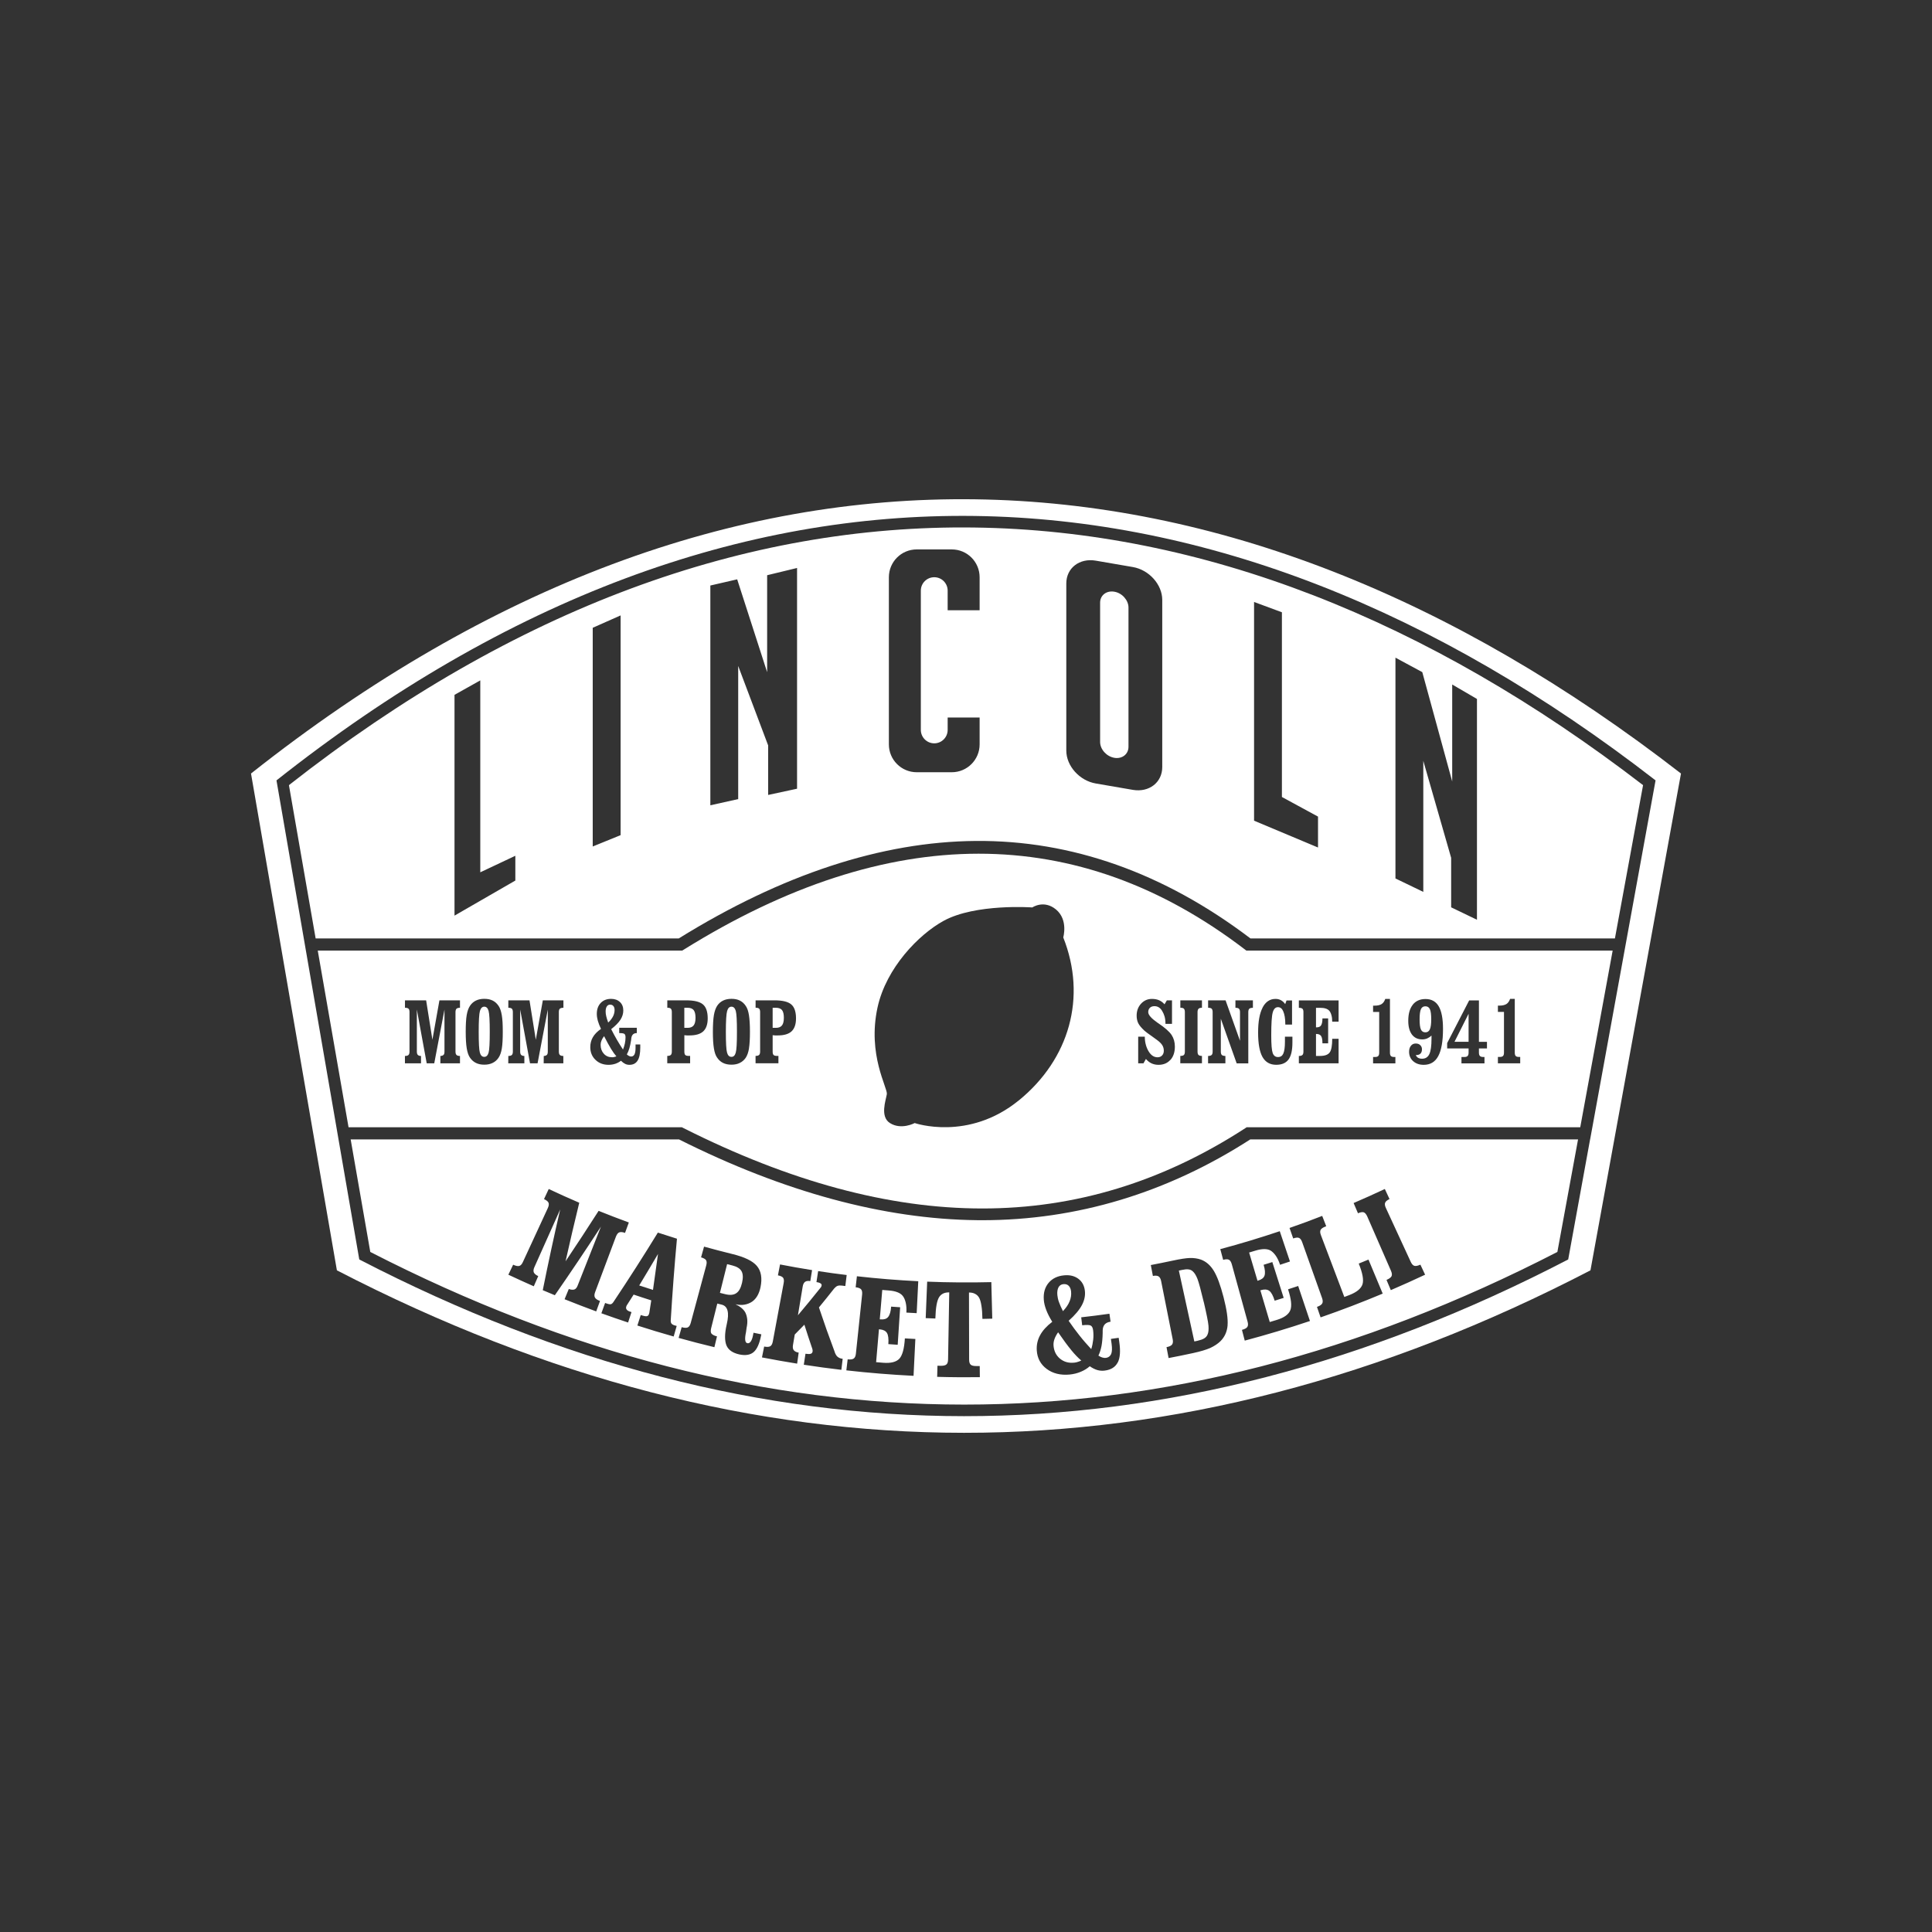
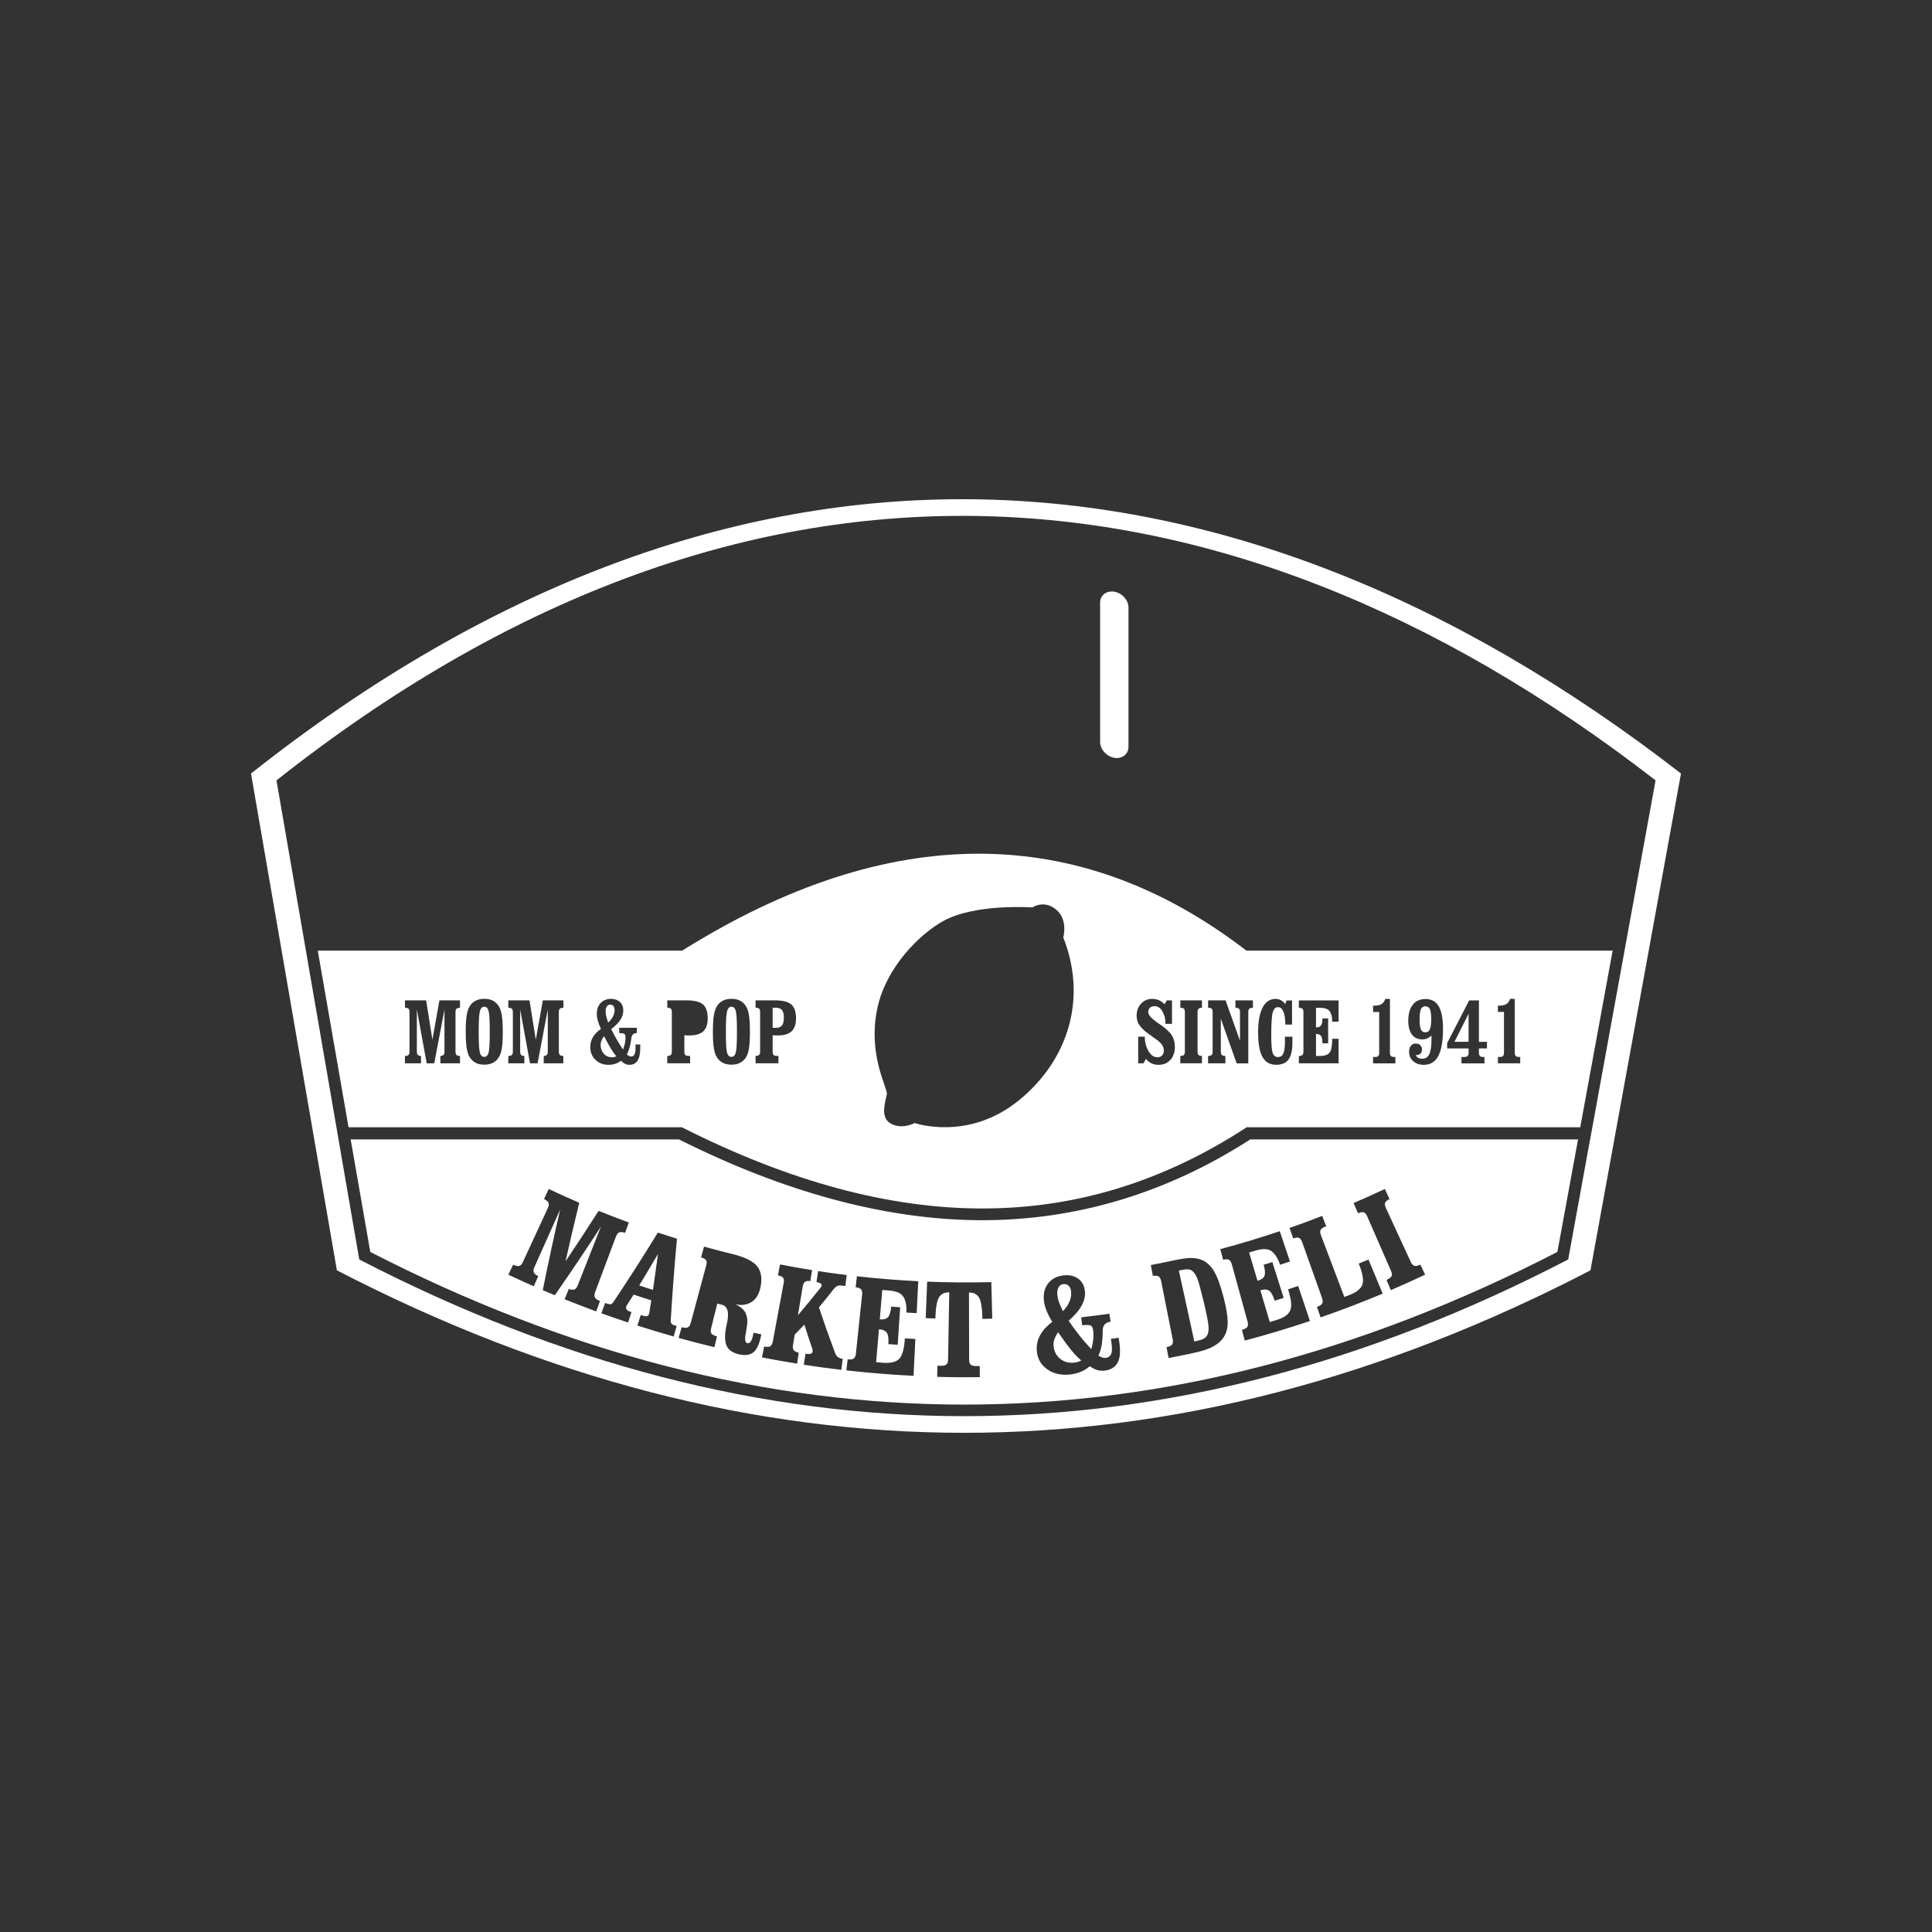
<svg xmlns="http://www.w3.org/2000/svg" id="Design" viewBox="0 0 512 512">
  <rect x="0" y="0" width="512" height="512" fill="#333333" stroke="none" />
  <defs>
    <style>.cls-1{fill:#fff;}</style>
  </defs>
  <path class="cls-1" d="M66.52,204.99l22.76,131.66c110.84,57.35,221.58,57.47,332.21,0l23.99-131.66c-120.58-93.51-252.23-100.28-378.96,0Zm354.87,96.96l-5.8,31.82c-106.69,55.43-213.48,55.31-320.38,0l-5.5-31.82-.55-3.21-15.89-91.93c122.22-96.7,249.18-90.17,365.47,0l-16.75,91.93-.59,3.21Z" />
  <path class="cls-1" d="M295.31,156.81c-2.08-.36-3.77,.94-3.77,2.9v36.91c0,1.96,1.69,3.85,3.77,4.21,2.07,.35,3.75-.96,3.75-2.92v-36.91c0-.98-.43-1.94-1.11-2.7-.67-.76-1.61-1.32-2.64-1.49Z" />
  <path class="cls-1" d="M280.64,345.08c.23,.66,.59,1.45,1.05,2.39,.82-.86,1.41-1.73,1.76-2.59,.36-.87,.49-1.74,.4-2.61-.07-.68-.29-1.19-.64-1.53-.35-.35-.83-.49-1.42-.43-.57,.06-1,.34-1.28,.85-.27,.51-.38,1.2-.3,2.05,.06,.59,.19,1.22,.43,1.88Z" />
-   <path class="cls-1" d="M196.51,336.88c-.4-.71-1.22-1.22-2.46-1.53-.46-.11-.91-.22-1.36-.34-.63,2.54-1.26,5.08-1.9,7.61,.47,.12,.93,.23,1.4,.35,1.25,.31,2.24,.22,2.94-.27,.71-.47,1.2-1.39,1.52-2.74,.31-1.34,.26-2.37-.14-3.09Z" />
  <path class="cls-1" d="M319.01,345.08c-.74-3.11-1.29-5.15-1.66-6.13-.38-.97-.8-1.65-1.26-2.04-.31-.29-.68-.46-1.15-.51-.47-.06-1.04,0-1.73,.15-.27,.06-.53,.11-.8,.17,1.37,6.26,2.73,12.52,4.1,18.78,.28-.06,.56-.13,.85-.18,.75-.17,1.34-.38,1.76-.63,.41-.25,.71-.58,.88-.99,.26-.55,.34-1.34,.26-2.38-.09-1.04-.51-3.12-1.24-6.25Z" />
  <path class="cls-1" d="M283.92,357.82c-.95-1.15-2.12-2.73-3.51-4.75-.43,.62-.76,1.22-.97,1.82-.21,.59-.29,1.17-.24,1.74,.12,1.44,.69,2.59,1.72,3.44,1.03,.84,2.28,1.2,3.74,1.05,.13,0,.27-.03,.43-.06,.15-.03,.3-.06,.43-.11,.14-.04,.3-.1,.48-.16,.18-.06,.37-.14,.56-.23-.81-.67-1.69-1.57-2.64-2.73Z" />
  <path class="cls-1" d="M173.05,341.84c.43-3.18,.87-6.36,1.33-9.53-1.64,2.8-3.3,5.57-4.98,8.35,1.21,.4,2.43,.8,3.65,1.18Z" />
  <path class="cls-1" d="M260.28,323.36c-.47,0-.92,0-1.39,0-24.61-.27-51.17-7.46-78.94-21.4H92.93l5.2,29.82c104.96,53.88,209.82,53.99,314.59,0l5.48-29.82h-86.87c-22.07,14.21-45.97,21.4-71.03,21.41Zm-102.27,24.18c-2.8-1.04-5.6-2.1-8.39-3.23,.38-.91,.75-1.82,1.12-2.72,.27,.11,.55,.18,.82,.2,.27,.02,.49,0,.67-.07,.35-.12,.63-.47,.86-1.05,2.06-5.2,4.11-10.4,6.17-15.61-3.98,6.12-8.05,12.18-12.22,18.19-1.07-.44-2.13-.88-3.2-1.34,1.44-7.16,2.97-14.3,4.62-21.4-2.28,5.11-4.56,10.21-6.85,15.32-.24,.54-.29,.99-.15,1.36,.09,.18,.22,.36,.42,.53,.18,.16,.44,.31,.76,.46-.39,.9-.79,1.8-1.18,2.7-2.26-1-4.51-2.02-6.74-3.07,.43-.88,.84-1.77,1.27-2.65,.69,.32,1.23,.43,1.61,.33,.38-.1,.71-.45,.97-1.04,2.2-4.77,4.4-9.53,6.61-14.3,.27-.59,.33-1.05,.19-1.4-.14-.35-.55-.67-1.2-.98,.42-.89,.84-1.78,1.25-2.67,2.68,1.26,5.37,2.47,8.09,3.64-1.26,5.16-2.47,10.33-3.63,15.52,2.97-4.43,5.9-8.89,8.76-13.37,2.66,1.07,5.33,2.1,8.01,3.08-.34,.92-.67,1.84-1.01,2.76-.67-.24-1.18-.29-1.55-.13-.16,.06-.31,.19-.46,.37-.14,.19-.27,.43-.39,.72-1.84,4.92-3.69,9.83-5.53,14.75-.22,.59-.24,1.07-.04,1.42,.19,.35,.64,.66,1.34,.91-.34,.92-.67,1.85-1.01,2.77Zm19.95,3.23c.16,.2,.44,.36,.86,.48,.08,.02,.16,.04,.24,.06,.09,.02,.18,.05,.27,.08-.27,.93-.53,1.86-.8,2.8-3.22-.91-6.43-1.88-9.62-2.91,.3-.92,.59-1.85,.89-2.77,.74,.24,1.26,.34,1.57,.3,.3-.04,.5-.22,.6-.54,0-.06,.02-.1,.04-.15,.02-.06,.04-.11,.06-.17,.17-1.12,.35-2.22,.52-3.34-1.56-.5-3.12-1-4.67-1.53-.62,.98-1.24,1.95-1.86,2.92,0,.04-.02,.08-.04,.12-.02,.06-.03,.1-.06,.16-.09,.27-.06,.52,.1,.75,.15,.22,.43,.4,.81,.53,.1,.03,.21,.07,.31,.1,.09,.02,.14,.05,.17,.06-.3,.92-.6,1.84-.9,2.76-2.37-.78-4.72-1.6-7.08-2.45,.33-.91,.66-1.82,.99-2.73,.1,.04,.22,.08,.33,.11,.58,.21,.99,.28,1.23,.21,.24-.07,.5-.32,.76-.75,4.02-6.02,7.9-12.09,11.66-18.22,1.69,.56,3.37,1.1,5.06,1.62-.67,7.19-1.21,14.41-1.65,21.65-.02,.35,.05,.63,.2,.85Zm19.61-2.83c.24,.49,.39,1.07,.46,1.74,.06,.67,0,1.42-.18,2.24-.05,.37-.1,.74-.15,1.11-.39,1.82-.28,2.8,.35,2.93,.32,.07,.61-.06,.87-.4,.26-.34,.47-.88,.62-1.61,.02-.12,.05-.25,.07-.37,.02-.13,.06-.26,.08-.39,.69,.14,1.38,.28,2.07,.42-.03,.13-.06,.25-.08,.38-.42,2.12-1.07,3.56-1.95,4.32-.88,.76-2.15,.98-3.79,.63-1.74-.38-2.88-1.16-3.4-2.34-.26-.62-.39-1.39-.39-2.32,0-.93,.14-2.02,.43-3.27,0-.05,.02-.09,.03-.14,.71-3.04,.25-4.74-1.37-5.13-.38-.1-.76-.19-1.15-.28-.55,2.18-1.08,4.35-1.63,6.53-.15,.64-.14,1.11,.07,1.41,.11,.14,.29,.28,.53,.41,.24,.14,.55,.25,.95,.34-.23,.96-.46,1.91-.69,2.87-3.17-.76-6.33-1.58-9.48-2.46,.27-.95,.54-1.89,.81-2.84,.72,.2,1.26,.22,1.62,.06,.35-.17,.61-.56,.78-1.19,1.37-5.08,2.74-10.14,4.1-15.21,.17-.63,.16-1.09-.03-1.41-.2-.31-.64-.56-1.33-.76,.27-.95,.52-1.9,.79-2.84,2.51,.69,5.02,1.35,7.53,1.97,3.17,.78,5.33,1.8,6.47,3.15,1.13,1.34,1.46,3.23,.96,5.65-.37,1.75-1.11,3.03-2.22,3.81-.59,.39-1.24,.66-1.98,.79-.74,.14-1.55,.1-2.43-.1,1.32,.63,2.21,1.39,2.67,2.3Zm23.62,10.33c.22,.63,.49,1.07,.79,1.3,.17,.14,.35,.25,.57,.34,.22,.1,.47,.15,.77,.19-.11,.97-.23,1.94-.35,2.92-3.33-.39-6.64-.84-9.95-1.35,.14-.97,.3-1.94,.44-2.91,.67,.1,1.13,.1,1.41,0,.28-.09,.43-.3,.48-.62,0-.11,0-.22,0-.34-.02-.12-.06-.24-.08-.36-.72-2.12-1.43-4.25-2.1-6.38-.84,.87-1.69,1.73-2.55,2.6-.16,.93-.31,1.86-.47,2.79-.1,.59-.03,1.04,.19,1.35,.13,.16,.3,.3,.51,.41,.2,.11,.47,.19,.81,.25-.14,.96-.27,1.94-.41,2.92-3.12-.5-6.22-1.05-9.32-1.65,.19-.96,.39-1.92,.58-2.88,.74,.14,1.28,.12,1.61-.08,.34-.19,.56-.61,.68-1.24,.96-5.16,1.93-10.33,2.88-15.49,.12-.63,.07-1.11-.14-1.41-.22-.3-.67-.51-1.38-.65,.18-.96,.38-1.93,.56-2.89,2.82,.55,5.65,1.05,8.49,1.5-.15,.97-.31,1.94-.47,2.91-.6-.1-1.07-.03-1.38,.19-.32,.23-.53,.64-.63,1.23-.43,2.55-.85,5.09-1.27,7.64,2.05-2.42,4.05-4.87,6.01-7.32l.17-.24c.03-.1,.06-.21,.1-.31,.03-.24-.05-.43-.25-.56-.11-.08-.26-.14-.43-.21-.18-.06-.4-.11-.69-.15,.15-.97,.3-1.94,.45-2.92,2.51,.39,5.04,.74,7.56,1.04-.12,.98-.24,1.95-.36,2.92-.27-.03-.54-.06-.8-.1-.56-.07-.98-.06-1.26,.06-.28,.1-.58,.34-.89,.69-1.33,1.69-2.67,3.36-4.04,5.02,1.31,3.94,2.7,7.86,4.17,11.77Zm21.73-10.27c-.91-.05-1.82-.1-2.72-.15,.06-1.01,0-1.9-.18-2.65-.18-.76-.44-1.35-.79-1.78-.66-.82-1.88-1.29-3.66-1.43-.59-.05-1.17-.09-1.76-.14-.22,2.59-.44,5.19-.66,7.78,.06,0,.12,0,.18,.02,.92,.08,1.59-.12,1.99-.59,.47-.53,.75-1.46,.84-2.79,.8,.06,1.59,.12,2.39,.17-.22,3.32-.43,6.63-.65,9.94-.83-.05-1.65-.11-2.48-.17,.1-1.41-.02-2.39-.37-2.96-.35-.57-1-.88-1.94-.96-.06,0-.13-.02-.18-.02l-.75,8.72c.63,.06,1.26,.1,1.89,.16,2.04,.16,3.47-.22,4.28-1.09,.8-.88,1.29-2.67,1.45-5.37,.92,.06,1.86,.11,2.78,.15-.16,3.26-.32,6.51-.48,9.77-5.95-.3-11.89-.78-17.81-1.45,.11-.97,.23-1.94,.35-2.92,.74,.09,1.28,.02,1.6-.21,.32-.22,.51-.65,.58-1.29,.55-5.22,1.1-10.44,1.65-15.67,.06-.64-.02-1.1-.27-1.38-.24-.28-.72-.47-1.44-.55,.11-.97,.22-1.94,.33-2.92,5.41,.61,10.83,1.05,16.26,1.32-.14,2.82-.28,5.64-.42,8.46Zm17.43,1.51c-.02-1.41-.11-2.59-.27-3.54-.15-.95-.36-1.65-.62-2.09s-.61-.77-1.06-1c-.44-.24-.98-.35-1.61-.35,0,5.93,.02,11.85,.04,17.77,0,.66,.14,1.11,.42,1.36,.27,.25,.8,.37,1.59,.36,.27,0,.53,0,.8,0,0,.98,.02,1.96,.03,2.95-3.77,.04-7.54,.02-11.31-.09,.02-.98,.05-1.96,.08-2.95,.25,0,.5,.02,.76,.02,.76,.02,1.29-.09,1.58-.33,.31-.23,.46-.69,.47-1.36,.1-5.92,.21-11.84,.31-17.77-.64,0-1.19,.1-1.64,.32-.45,.23-.81,.56-1.08,1.01s-.49,1.13-.65,2.03c-.16,.92-.27,2.1-.31,3.57-.85-.03-1.71-.06-2.56-.1,.13-3.22,.26-6.44,.39-9.67,5.66,.23,11.33,.27,17,.13,.08,3.23,.16,6.45,.25,9.68-.87,.02-1.73,.04-2.6,.06Zm35.86,11.55c-.63,1.22-1.77,1.95-3.44,2.16-.67,.09-1.33,.04-1.95-.14-.63-.18-1.3-.51-2.02-1.01-.67,.59-1.45,1.08-2.37,1.46-.92,.39-1.91,.63-2.99,.74-2.39,.22-4.42-.28-6.05-1.49-1.63-1.21-2.5-2.85-2.63-4.89-.1-1.45,.2-2.79,.87-4.03,.66-1.24,1.74-2.43,3.23-3.57-.69-1.11-1.22-2.15-1.59-3.12-.37-.97-.59-1.87-.65-2.71-.14-1.83,.29-3.32,1.27-4.49,.98-1.16,2.33-1.82,4.07-1.99,1.5-.15,2.75,.14,3.76,.87,1.01,.73,1.61,1.79,1.78,3.19,.15,1.26-.1,2.53-.77,3.8-.67,1.27-1.83,2.67-3.53,4.18,.96,1.41,1.93,2.71,2.88,3.91,.47,.59,.97,1.2,1.52,1.83,.48,.56,1.01,1.15,1.59,1.77,.26-.84,.43-1.69,.52-2.52,.09-.84,.08-1.65-.02-2.44-.08-.7-.31-1.13-.67-1.3-.36-.17-1.11-.19-2.23-.06-.09-.71-.17-1.41-.26-2.11,2.5-.28,4.99-.59,7.48-.95,.1,.71,.2,1.41,.3,2.11-1.37,.19-2.06,.96-2.09,2.35,0,.21,0,.43,0,.64-.03,1.38-.14,2.53-.31,3.45-.18,.92-.45,1.78-.82,2.55,.34,.23,.68,.39,1.03,.5,.35,.11,.67,.14,.98,.1,.63-.09,1.09-.43,1.37-1.02,.24-.62,.27-1.49,.12-2.64l-.19-1.37c.68-.09,1.37-.19,2.06-.29,.05,.37,.1,.74,.16,1.12,.35,2.39,.22,4.21-.4,5.42Zm29.12-9.85c-.14,1.69-.77,3.1-1.9,4.22-.69,.67-1.59,1.28-2.71,1.8-.55,.23-1.2,.47-1.94,.69-.74,.22-1.59,.44-2.56,.65-2.18,.47-4.35,.92-6.53,1.33-.18-.96-.37-1.93-.55-2.89,.72-.14,1.21-.36,1.45-.67,.25-.31,.31-.78,.19-1.41-1.03-5.15-2.05-10.3-3.07-15.45-.12-.6-.35-1-.67-1.22-.33-.21-.84-.25-1.51-.12-.18-.96-.36-1.93-.55-2.89,1.94-.37,3.86-.76,5.79-1.17,2.01-.43,3.53-.67,4.59-.7,1.06-.02,2.02,.12,2.91,.43,1.34,.5,2.47,1.46,3.37,2.92,.91,1.46,1.78,3.81,2.62,7.05,.84,3.27,1.2,5.74,1.06,7.43Zm41.66-36.12c.42,.89,.84,1.77,1.25,2.67-.63,.3-1.02,.62-1.16,.97-.14,.35-.08,.82,.19,1.39,2.2,4.77,4.4,9.53,6.6,14.3,.27,.59,.59,.93,.96,1.04,.18,.05,.4,.04,.67,0,.27-.06,.58-.16,.92-.31,.42,.88,.84,1.78,1.25,2.66-3.01,1.42-6.05,2.78-9.09,4.09-.39-.91-.76-1.81-1.14-2.71,.71-.31,1.15-.63,1.33-.97,.17-.35,.12-.82-.14-1.43-2.1-4.81-4.2-9.62-6.3-14.43-.27-.59-.57-.95-.92-1.08-.35-.12-.86-.04-1.53,.25-.39-.9-.77-1.81-1.16-2.71,2.77-1.19,5.53-2.43,8.27-3.72Zm-16.6,7.12c.36,.92,.71,1.83,1.07,2.75l-.24,.1c-.67,.26-1.08,.55-1.25,.88-.17,.34-.14,.8,.1,1.42,2.06,5.45,4.13,10.9,6.19,16.35,.45-.17,.89-.34,1.34-.51,1.96-.76,3.12-1.72,3.48-2.87,.35-1.14,.02-2.96-1-5.47,.86-.35,1.72-.7,2.58-1.06,1.26,3,2.51,6.02,3.77,9.02-5.43,2.28-10.92,4.38-16.46,6.3-.32-.92-.64-1.86-.96-2.78,.72-.25,1.18-.55,1.38-.89,.2-.34,.19-.81-.02-1.42-1.76-4.95-3.53-9.9-5.28-14.84-.22-.61-.5-.99-.84-1.13-.35-.15-.86-.1-1.54,.14-.33-.92-.65-1.86-.97-2.78,2.91-1.01,5.8-2.07,8.67-3.2Zm-8.55,12.1c-.87,.3-1.74,.58-2.61,.87-.31-.97-.7-1.77-1.14-2.41-.45-.63-.91-1.09-1.39-1.37-.92-.51-2.24-.5-3.97,.02-.57,.18-1.14,.35-1.7,.51,.74,2.5,1.48,4.99,2.22,7.49,.06-.02,.12-.03,.18-.06,.9-.27,1.45-.69,1.67-1.28,.23-.67,.16-1.63-.23-2.9,.77-.23,1.54-.47,2.31-.72,1,3.16,2.01,6.33,3.01,9.49-.8,.26-1.6,.51-2.39,.75-.42-1.35-.89-2.22-1.43-2.62-.54-.39-1.27-.45-2.18-.18-.06,.02-.12,.03-.18,.05,.83,2.8,1.65,5.6,2.49,8.4,.61-.18,1.22-.36,1.83-.55,1.98-.59,3.19-1.48,3.62-2.59,.44-1.12,.24-2.96-.6-5.53,.9-.29,1.79-.58,2.68-.88,1.04,3.09,2.08,6.18,3.12,9.28-5.71,1.92-11.48,3.65-17.28,5.2-.25-.95-.5-1.9-.74-2.85,.72-.19,1.2-.45,1.42-.77,.22-.33,.24-.8,.07-1.42-1.4-5.07-2.79-10.13-4.18-15.2-.18-.62-.43-1.02-.75-1.19-.33-.18-.84-.17-1.54,.02-.26-.95-.51-1.9-.76-2.84,5.29-1.41,10.55-3,15.76-4.75,.9,2.67,1.8,5.35,2.7,8.02Z" />
  <path class="cls-1" d="M160.09,274.59c-.3,.39-.53,.77-.68,1.15-.16,.38-.24,.76-.24,1.14,0,.96,.29,1.75,.85,2.37,.57,.63,1.29,.93,2.16,.93,.08,0,.16,0,.26,0,.09,0,.18-.02,.27-.04,.08-.02,.18-.05,.29-.08,.11-.02,.23-.06,.35-.11-.44-.5-.91-1.16-1.41-1.98-.5-.82-1.12-1.94-1.85-3.37Z" />
-   <path class="cls-1" d="M182.19,267.07h-.84v5.32h.84c.75,0,1.29-.21,1.62-.63,.34-.41,.51-1.09,.51-2.04s-.17-1.63-.5-2.04c-.33-.41-.87-.61-1.63-.61Z" />
  <path class="cls-1" d="M161.19,270.97c.56-.51,.98-1.05,1.26-1.6,.28-.55,.42-1.12,.42-1.7,0-.45-.1-.8-.31-1.05-.2-.26-.5-.38-.88-.38s-.66,.16-.87,.48c-.2,.32-.31,.76-.31,1.33,0,.39,.05,.82,.16,1.27,.1,.45,.28,1,.51,1.65Z" />
  <path class="cls-1" d="M205.6,267.07h-.84v5.32h.84c.75,0,1.29-.21,1.62-.63,.34-.41,.51-1.09,.51-2.04s-.16-1.63-.49-2.04c-.33-.41-.88-.61-1.64-.61Z" />
  <path class="cls-1" d="M193.85,266.78c-.55,0-.93,.38-1.15,1.13-.22,.76-.34,2.6-.34,5.53s.1,4.79,.32,5.53c.21,.74,.59,1.11,1.16,1.11s.93-.37,1.14-1.11c.22-.74,.32-2.58,.32-5.53s-.1-4.78-.31-5.53c-.21-.75-.59-1.13-1.15-1.13Z" />
  <path class="cls-1" d="M377.74,273.58c.55,0,.94-.26,1.18-.78,.25-.53,.37-1.41,.37-2.67s-.11-2.15-.35-2.67c-.24-.52-.63-.78-1.2-.78s-.95,.26-1.18,.76c-.23,.51-.35,1.41-.35,2.69s.11,2.18,.35,2.69c.22,.51,.62,.76,1.18,.76Z" />
  <path class="cls-1" d="M329.87,251.59c-44.28-33.83-94.3-33.8-148.69,.09l-.39,.24H84.21l8.16,46.82h88.35l.34,.18c56.43,28.42,105.14,28.46,148.92,.08l.39-.26h88.41l8.59-46.82h-97.07l-.43-.33Zm-207.97,15.48c-.44,0-.75,.09-.94,.27-.08,.08-.14,.19-.18,.34-.05,.15-.07,.33-.07,.54v10.47c0,.42,.09,.71,.27,.89,.18,.17,.49,.26,.92,.26v1.95h-5.2v-1.95c.18,0,.35-.02,.5-.08,.14-.06,.27-.12,.35-.21,.16-.16,.24-.45,.24-.86v-11.15l-2.71,14.25h-2l-2.61-14.25v11.15c0,.39,.08,.67,.24,.86,.09,.09,.2,.16,.35,.21,.14,.06,.31,.08,.51,.08v1.95h-4.26v-1.95c.46,0,.76-.09,.94-.26,.18-.17,.27-.47,.27-.89v-10.47c0-.43-.08-.73-.26-.9-.17-.17-.48-.25-.94-.25v-1.96h5.61l1.66,10.43,1.86-10.43h5.45v1.96Zm11.09,10.78c-.17,1.04-.46,1.85-.87,2.46-.4,.6-.92,1.06-1.56,1.37-.64,.32-1.38,.47-2.22,.47s-1.59-.15-2.21-.46c-.63-.31-1.16-.78-1.6-1.43-.38-.55-.66-1.37-.84-2.44-.18-1.08-.27-2.54-.27-4.38s.08-3.4,.26-4.43c.18-1.04,.47-1.86,.88-2.47,.4-.6,.92-1.06,1.55-1.37,.63-.31,1.37-.47,2.23-.47s1.6,.15,2.22,.46c.62,.3,1.14,.78,1.58,1.43,.38,.56,.66,1.38,.84,2.45,.09,.51,.15,1.12,.2,1.86,.04,.74,.06,1.58,.06,2.54,0,1.9-.08,3.37-.25,4.4Zm16.3-10.78c-.45,0-.76,.09-.95,.27-.07,.08-.14,.19-.18,.34-.04,.15-.06,.33-.06,.54v10.47c0,.42,.09,.71,.27,.89,.18,.17,.48,.26,.92,.26v1.95h-5.21l.02-1.95c.18,0,.34-.02,.48-.08,.15-.06,.27-.12,.35-.21,.16-.16,.24-.45,.24-.86v-11.15l-2.71,14.25h-2l-2.61-14.25v11.15c0,.39,.08,.67,.24,.86,.1,.09,.21,.16,.35,.21,.14,.06,.31,.08,.52,.08v1.95h-4.27l.02-1.95c.44,0,.76-.09,.93-.26,.18-.17,.27-.47,.27-.89v-10.47c0-.43-.09-.73-.26-.9-.17-.17-.48-.25-.94-.25v-1.96h5.61l1.67,10.43,1.86-10.43h5.46v1.96Zm20.39,10.47c0,1.61-.23,2.79-.71,3.53-.47,.75-1.19,1.12-2.17,1.12-.4,0-.78-.08-1.12-.25-.35-.17-.73-.44-1.12-.83-.43,.34-.92,.6-1.49,.8-.56,.18-1.16,.28-1.79,.28-1.41,0-2.57-.44-3.48-1.33-.92-.88-1.37-2.01-1.37-3.37,0-.96,.23-1.84,.69-2.63,.46-.79,1.17-1.52,2.15-2.19-.37-.78-.65-1.49-.84-2.15-.18-.66-.27-1.27-.27-1.82,0-1.22,.35-2.19,1.04-2.91s1.6-1.08,2.74-1.08c.97,0,1.75,.28,2.35,.84,.59,.55,.89,1.3,.89,2.24,0,.84-.25,1.65-.75,2.44s-1.33,1.62-2.46,2.51c.51,1,1,1.92,1.5,2.78,.25,.43,.51,.87,.8,1.33,.25,.41,.53,.84,.83,1.29,.22-.53,.38-1.08,.5-1.62,.11-.54,.17-1.08,.17-1.61,0-.47-.1-.77-.31-.92-.2-.14-.66-.21-1.36-.21v-1.41h4.66v1.41c-.85,0-1.33,.45-1.46,1.36l-.04,.43c-.14,.9-.29,1.65-.47,2.25-.18,.59-.4,1.13-.67,1.61,.18,.18,.37,.31,.57,.41,.19,.1,.39,.15,.57,.15,.38,0,.67-.18,.88-.55,.19-.39,.29-.96,.29-1.73v-.92h1.25v.75Zm16.7-4.23c-.78,.73-2.01,1.09-3.69,1.09h-.66l-.67-.06v4.34c0,.43,.08,.74,.24,.9,.17,.17,.48,.25,.96,.25h.33v1.95h-6.06v-1.95c.45,0,.76-.09,.94-.26,.18-.17,.27-.47,.27-.89v-10.47c0-.43-.09-.73-.26-.9-.17-.17-.48-.25-.94-.25v-1.96h5c2.13,0,3.61,.36,4.45,1.08,.84,.71,1.26,1.95,1.26,3.7,0,1.55-.39,2.68-1.16,3.42Zm12.11,4.54c-.17,1.04-.46,1.85-.86,2.46-.41,.6-.93,1.06-1.57,1.37-.63,.32-1.37,.47-2.22,.47s-1.59-.15-2.22-.46c-.63-.31-1.16-.78-1.59-1.43-.39-.55-.67-1.37-.84-2.44-.18-1.08-.27-2.54-.27-4.38s.09-3.4,.27-4.43,.47-1.86,.87-2.47c.4-.6,.92-1.06,1.55-1.37,.63-.31,1.38-.47,2.24-.47s1.6,.15,2.21,.46c.62,.3,1.15,.78,1.58,1.43,.39,.56,.67,1.38,.84,2.45,.08,.51,.14,1.12,.19,1.86,.05,.74,.07,1.58,.07,2.54,0,1.9-.09,3.37-.26,4.4Zm11.29-4.54c-.78,.73-2.01,1.09-3.69,1.09h-.66l-.67-.06v4.34c0,.43,.08,.74,.25,.9,.16,.17,.48,.25,.95,.25h.33v1.95h-6.06v-1.95c.46,0,.76-.09,.94-.26,.18-.17,.27-.47,.27-.89v-10.47c0-.43-.09-.73-.26-.9-.17-.17-.48-.25-.94-.25v-1.96h5c2.13,0,3.61,.36,4.45,1.08,.84,.71,1.26,1.95,1.26,3.7,0,1.55-.39,2.68-1.16,3.42Zm60.23,18.29c-13.4,10.94-27.61,6.02-27.61,6.02,0,0-3.56,1.91-6.56,0-2.69-1.71-1.09-6.02-.82-7.65,.27-1.64-5.2-10.39-2.47-22.97,2.3-10.54,10.96-19.37,17.5-22.96,8.47-4.65,23.52-3.56,23.52-3.56,0,0,3.08-2.12,6.29,.55,3.28,2.74,1.91,7.39,1.91,7.39,6.29,15.85,1.64,32.26-11.76,43.19Zm40.14-10.72c-.78,.88-1.83,1.31-3.14,1.31-.67,0-1.29-.13-1.85-.39-.55-.26-1.04-.65-1.48-1.16l-.65,1.15h-1.4v-7.06h1.75c0,.79,.1,1.53,.3,2.23,.18,.63,.43,1.21,.77,1.75,.63,.99,1.39,1.48,2.31,1.48,.49,0,.89-.16,1.2-.48,.31-.32,.46-.74,.46-1.26,0-.55-.14-1.05-.42-1.49-.28-.44-.76-.91-1.45-1.41l-1.2-.87c-1.1-.76-1.78-1.28-2.05-1.53-.8-.74-1.36-1.4-1.65-1.98-.14-.27-.25-.59-.32-.93-.08-.35-.11-.71-.11-1.09,0-1.26,.39-2.31,1.16-3.16,.78-.84,1.73-1.27,2.88-1.27,.74,0,1.37,.12,1.9,.35,.54,.23,1.02,.59,1.45,1.08l.61-1.04h1.37v6.22h-1.73c0-.72-.08-1.37-.23-1.93-.16-.56-.39-1.08-.67-1.53-.51-.82-1.17-1.23-2.01-1.23-.51,0-.92,.14-1.22,.43-.29,.28-.44,.67-.44,1.15,0,.73,.82,1.66,2.45,2.8l.26,.17c1.75,1.19,2.92,2.22,3.49,3.09,.57,.88,.86,1.9,.86,3.08,0,1.47-.39,2.64-1.17,3.52Zm8.39-13.81c-.43,0-.74,.08-.91,.26-.18,.17-.27,.47-.27,.89v10.47c0,.43,.09,.72,.26,.89,.08,.08,.2,.14,.36,.18,.16,.05,.35,.07,.55,.07v1.95h-5.74v-1.95c.46,0,.77-.08,.95-.25,.17-.16,.26-.47,.26-.9v-10.47c0-.43-.09-.73-.26-.9-.17-.17-.48-.25-.94-.25v-1.96h5.73v1.96Zm78.41,13.03h.54c.39,0,.67-.09,.84-.27,.16-.18,.24-.47,.24-.87v-10.79h-1.61v-1.67h.4c.78,0,1.39-.14,1.84-.41,.44-.27,.77-.74,.99-1.38h1.24v14.25c0,.41,.08,.7,.24,.88,.17,.17,.44,.26,.84,.26h.36v1.69h-5.91v-1.69Zm-13.45-3.65l5.84-11.33h2.59v10.97h2.13v1.75h-2.13v1.12c0,.41,.09,.7,.26,.88,.18,.18,.46,.27,.86,.27h.35v1.69h-6.1v-1.69h.8c.39,0,.66-.09,.83-.27,.17-.18,.26-.47,.26-.87v-1.12h-5.68v-1.39Zm-9.12-10.18c.8-1.01,1.93-1.52,3.4-1.52,1.57,0,2.75,.65,3.5,1.94,.75,1.29,1.13,3.28,1.13,5.97,0,3.24-.42,5.65-1.25,7.2-.83,1.56-2.11,2.33-3.86,2.33-1.14,0-2.07-.32-2.8-.97-.72-.64-1.08-1.48-1.08-2.49,0-.65,.16-1.18,.48-1.58,.32-.41,.75-.61,1.27-.61s.92,.14,1.2,.43c.15,.14,.27,.31,.35,.49,.08,.18,.11,.39,.11,.63,0,.48-.13,.86-.39,1.12-.27,.27-.64,.39-1.13,.39h-.11c.11,.29,.31,.53,.59,.72,.3,.17,.66,.25,1.07,.25,.89,0,1.53-.4,1.92-1.21,.39-.8,.58-2.18,.58-4.1v-.83c-.35,.33-.75,.59-1.17,.78-.19,.07-.4,.14-.62,.18-.22,.05-.44,.06-.68,.06-1.16,0-2.07-.43-2.72-1.29-.64-.87-.97-2.07-.97-3.63,0-1.85,.4-3.27,1.2-4.27Zm-10.5,13.84h.54c.4,0,.68-.09,.84-.27,.16-.18,.24-.47,.24-.87v-10.79h-1.62v-1.67h.4c.78,0,1.4-.14,1.84-.41,.44-.27,.77-.74,.99-1.38h1.24v14.25c0,.41,.08,.7,.24,.88,.17,.17,.45,.26,.84,.26h.36v1.69h-5.91v-1.69Zm-18.72-12.78c-.17-.17-.49-.25-.95-.25v-1.96h10.53v5.62h-1.69c0-.67-.07-1.25-.22-1.75-.14-.5-.33-.88-.57-1.14-.45-.51-1.24-.77-2.39-.77h-1.12v5.18h.11c.58,0,.98-.16,1.21-.49,.26-.38,.39-1,.39-1.89h1.51v6.61h-1.51c0-.93-.12-1.58-.36-1.94-.24-.35-.65-.54-1.24-.54h-.11v5.82h1.12c1.22,0,2.06-.31,2.51-.92,.45-.62,.67-1.82,.67-3.62h1.69v6.5h-10.53v-1.95c.46,0,.76-.09,.94-.26,.18-.17,.27-.47,.27-.89v-10.47c0-.43-.08-.73-.26-.9Zm-10.57-.31c.8-1.53,1.94-2.3,3.43-2.3,.52,0,1,.11,1.42,.34,.43,.22,.81,.56,1.15,1.04l.35-.97h1.46v6.39h-1.78c0-.8-.05-1.5-.15-2.08-.1-.59-.24-1.08-.42-1.47-.3-.71-.76-1.06-1.38-1.06-.66,0-1.12,.46-1.38,1.38-.27,.92-.4,2.96-.4,6.1,0,2.39,.13,3.94,.38,4.66,.26,.72,.72,1.08,1.41,1.08s1.13-.31,1.41-.93c.28-.63,.43-1.67,.43-3.14v-1.33h1.98v1.57c0,2.05-.34,3.53-1.03,4.47-.68,.94-1.78,1.41-3.26,1.41-1.64,0-2.85-.69-3.63-2.06-.78-1.38-1.17-3.53-1.17-6.47s.39-5.08,1.19-6.62Zm-2.57,.06c-.45,0-.76,.08-.94,.24-.18,.17-.27,.47-.27,.91v13.57h-3.08l-4.2-11.82v8.72c0,.42,.09,.71,.27,.89,.09,.08,.22,.14,.38,.18,.15,.05,.35,.07,.56,.07v1.95h-4.59v-1.95c.46,0,.76-.09,.94-.26,.18-.17,.27-.47,.27-.89v-10.47c0-.43-.09-.73-.26-.9-.17-.17-.48-.25-.94-.25v-1.96h4.63l3.82,10.71v-7.61c0-.41-.09-.7-.27-.88-.18-.18-.5-.26-.94-.26v-1.96h4.63v1.96Z" />
  <path class="cls-1" d="M128.34,266.78c-.55,0-.92,.38-1.15,1.13-.22,.76-.33,2.6-.33,5.53s.1,4.79,.31,5.53c.21,.74,.6,1.11,1.16,1.11s.93-.37,1.15-1.11c.21-.74,.31-2.58,.31-5.53s-.1-4.78-.31-5.53c-.2-.75-.59-1.13-1.15-1.13Z" />
  <polygon class="cls-1" points="389.19 268.66 385.46 276.08 389.19 276.08 389.19 268.66" />
-   <path class="cls-1" d="M76.57,208.07l7.08,40.63h96.22c27.32-16.95,53.77-25.64,78.64-25.84,25.49-.23,50,8.48,72.88,25.84h96.58l7.46-40.63c-114.19-87.85-238.85-94.21-358.86,0Zm60.01,25.28l-16.13,9.3v-58.51l6.83-3.83v50.86l9.29-4.38v6.56Zm27.89-12.03l-7.39,3.01v-57.96l7.39-3.28v58.24Zm46.75-12.3l-7.65,1.65v-13.12l-7.94-21.06v35.28l-7.38,1.64v-58.24l7.11-1.64,7.94,24.61v-25.7l7.93-1.92v58.51Zm48.39-47.3h-8.47v-5.2c0-.98-.4-1.86-1.04-2.51-.64-.64-1.53-1.04-2.51-1.04-1.97,0-3.56,1.59-3.56,3.55v36.91c0,1.96,1.59,3.56,3.56,3.56s3.55-1.6,3.55-3.56v-3.28h8.47v7.12c0,4.07-3.3,7.38-7.38,7.38h-9.29c-4.08,0-7.38-3.31-7.38-7.38v-44.29c0-4.08,3.3-7.38,7.38-7.38h9.29c4.08,0,7.38,3.3,7.38,7.38v8.75Zm48.4,41.56c0,4.07-3.49,6.78-7.8,6.04l-9.82-1.69c-4.31-.74-7.81-4.65-7.81-8.72v-44.29c0-4.08,3.49-6.78,7.81-6.04l9.82,1.69c4.31,.74,7.8,4.64,7.8,8.72v44.29Zm41.28,21.32l-16.95-7.11v-57.96l7.38,2.73v48.95l9.57,5.2v8.2Zm42.11,19.14l-6.83-3.29v-13.12l-7.38-25.7v34.73l-7.38-3.56v-58.51l7.11,3.83,7.93,28.98v-25.7l6.56,3.83v58.51Z" />
</svg>